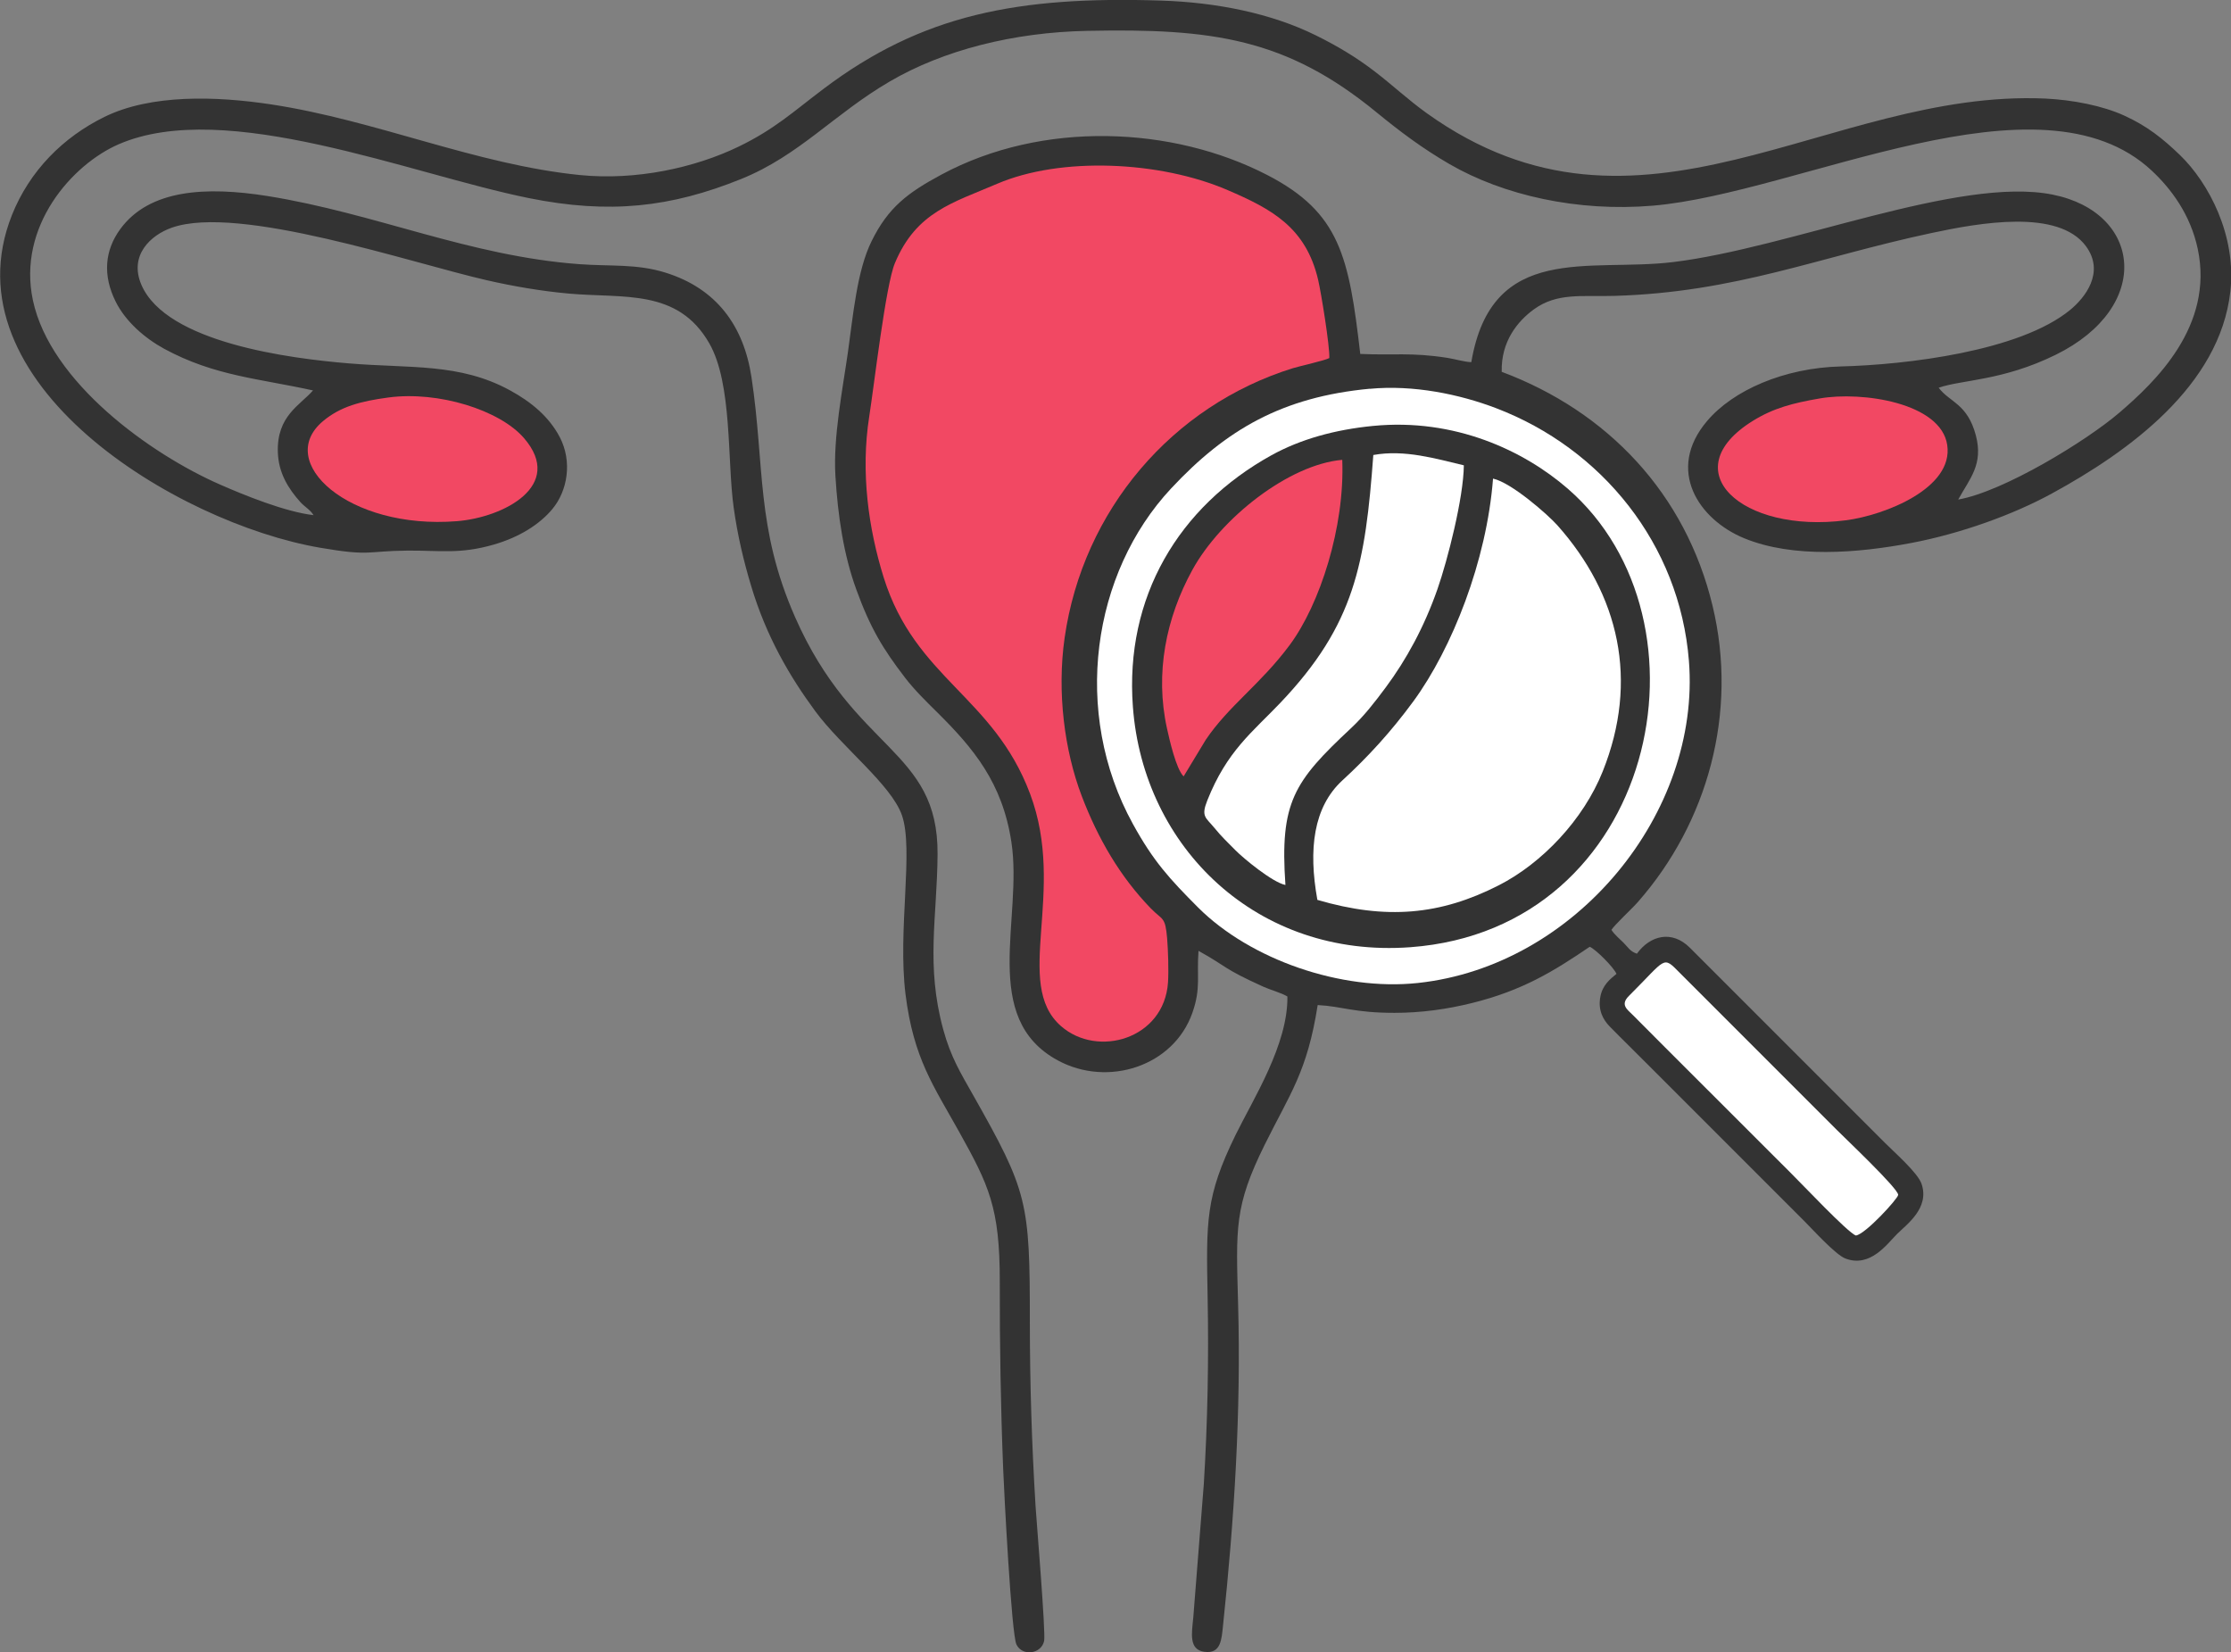
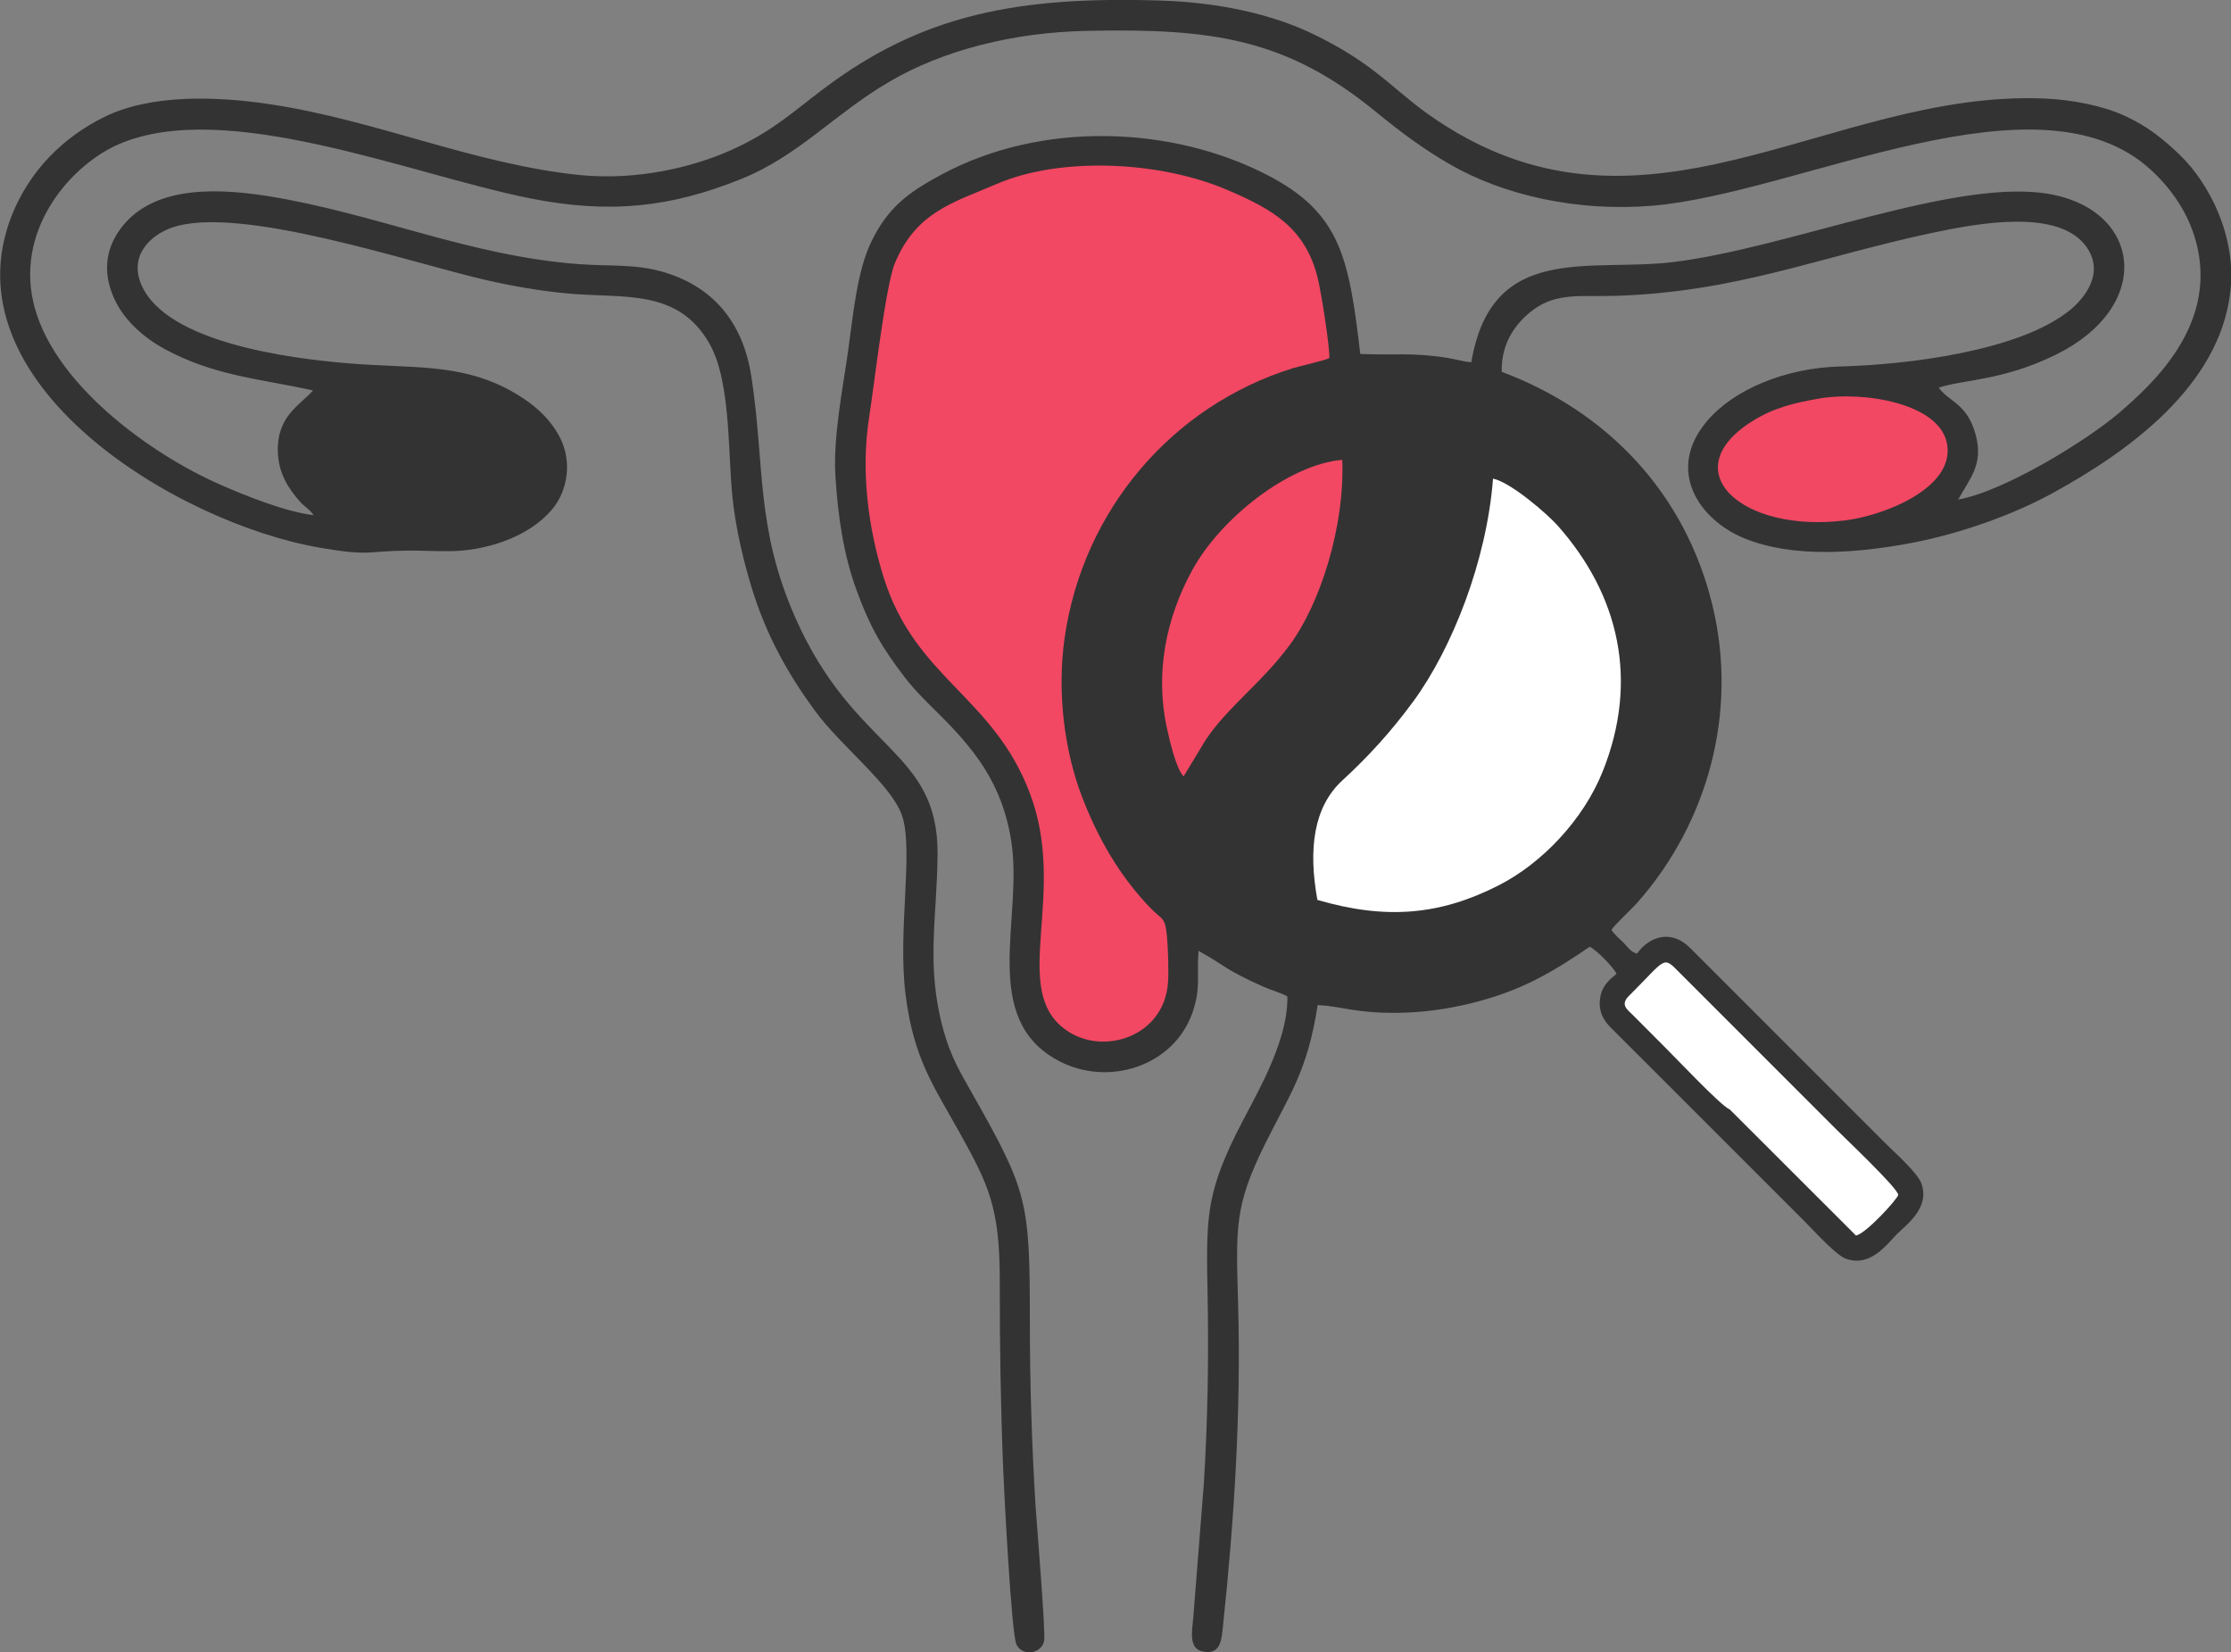
<svg xmlns="http://www.w3.org/2000/svg" xml:space="preserve" width="25.614mm" height="18.967mm" version="1.1" style="shape-rendering:geometricPrecision; text-rendering:geometricPrecision; image-rendering:optimizeQuality; fill-rule:evenodd; clip-rule:evenodd" viewBox="0 0 203.31 150.55">
  <rect x="0" y="0" width="203.31" height="150.55" fill="#808080" stroke="none" />
  <defs>
    <style type="text/css">
   
    .fil0 {fill:#333333}
    .fil2 {fill:#F24863}
    .fil1 {fill:white}
   
  </style>
  </defs>
  <g id="Layer_x0020_1">
    <g id="_2150471829632">
      <path class="fil0" d="M28.52 35.58c-1.16,1.34 -3.32,2.31 -3.2,5.65 0.07,1.87 0.93,3.27 2.06,4.53 0.37,0.41 0.92,0.71 1.19,1.18 -2.6,-0.3 -6.38,-1.85 -8.48,-2.77 -6.41,-2.8 -15.5,-9.35 -17.09,-16.8 -1.44,-6.74 3.57,-12.4 7.85,-14.24 9.73,-4.19 26.54,2.74 37.34,4.92 7.34,1.48 12.94,0.85 19.35,-1.74 5.3,-2.14 8.46,-5.92 13.55,-8.89 4.9,-2.86 11.27,-4.48 18.02,-4.61 11.32,-0.23 18.1,0.66 26.35,7.44 2.14,1.75 4.15,3.26 6.61,4.69 4.95,2.87 11.71,4.38 18.56,3.8 13.36,-1.14 35.26,-12.76 45.48,-3.17 1.73,1.62 3.5,3.96 4.17,7.11 1.49,7.03 -3.88,12.12 -7.13,14.91 -3.03,2.6 -10.56,7.2 -14.7,7.93 1.07,-1.94 2.3,-3.2 1.61,-5.84 -0.77,-2.92 -2.4,-3.02 -3.39,-4.35 2.13,-0.74 5.82,-0.62 10.66,-3 8.89,-4.37 7.86,-12.98 -0.29,-14.6 -8.5,-1.69 -23.92,4.86 -34.57,6.15 -7.65,0.93 -16.53,-1.85 -18.39,9.12 -0.62,-0.02 -1.48,-0.28 -2.17,-0.39 -3.32,-0.52 -4.93,-0.22 -7.95,-0.36 -1.03,-8.87 -1.85,-12.87 -8.45,-16.29 -8.63,-4.47 -20.49,-5.01 -29.72,-0.05 -3.07,1.65 -4.85,2.99 -6.36,6.06 -1.34,2.7 -1.69,6.81 -2.16,10.13 -0.49,3.42 -1.35,7.75 -1.14,11.25 0.22,3.61 0.74,7.18 1.91,10.38 1.28,3.53 2.45,5.43 4.42,8 0.88,1.15 1.94,2.18 2.92,3.15 3.32,3.29 5.97,6.43 6.79,11.86 1.06,6.98 -2.91,16.03 4.24,19.89 4.56,2.46 10.54,0.53 12.25,-4.34 0.8,-2.27 0.38,-3.35 0.56,-5.65 2.67,1.48 2.15,1.57 5.91,3.27 0.66,0.3 1.63,0.55 2.19,0.89 0.06,4.38 -3.11,9.33 -4.73,12.63 -2.74,5.61 -2.67,7.81 -2.54,14.76 0.11,5.66 -0,11.46 -0.35,17.08l-0.96 12.16c-0.13,1.35 -0.43,2.88 1,3.08 1.55,0.22 1.58,-1.15 1.72,-2.45 1.02,-9.65 1.64,-19.41 1.37,-29.16 -0.19,-7.02 -0.37,-8.96 2.44,-14.63 2.3,-4.64 3.86,-6.61 4.81,-12.69 2.26,0.12 3.3,0.71 7,0.71 2.45,-0 4.79,-0.33 7.09,-0.9 4.58,-1.14 7.42,-2.89 10.7,-5.12 0.56,0.23 2.2,1.89 2.44,2.47 -0.59,0.48 -1.27,1.02 -1.47,2.08 -0.23,1.23 0.25,2.09 0.84,2.7 1.19,1.22 2.32,2.3 3.53,3.53l14.26 14.26c0.7,0.7 2.79,3.01 3.69,3.36 2.27,0.88 3.81,-1.32 4.71,-2.22 0.88,-0.88 3,-2.37 2.24,-4.58 -0.35,-1.03 -2.61,-2.99 -3.33,-3.73l-14.26 -14.26c-1.22,-1.21 -2.31,-2.32 -3.53,-3.53 -1.64,-1.63 -3.62,-1.11 -4.82,0.55 -0.63,-0.21 -0.81,-0.59 -1.22,-1 -0.41,-0.41 -0.8,-0.71 -1.1,-1.17 0.31,-0.49 1.87,-1.92 2.41,-2.54 6.34,-7.21 9.16,-17.24 6.8,-27.01 -2.45,-10.16 -9.51,-17.67 -19.21,-21.3 -0.07,-2.78 1.46,-4.61 2.9,-5.67 2.15,-1.58 4.43,-1.16 7.39,-1.25 11.06,-0.33 18.46,-3.5 28.84,-5.72 4.44,-0.95 11.59,-2.22 14.11,1.19 1.76,2.39 -0.09,4.71 -1.45,5.82 -4.61,3.77 -14.96,4.99 -20.89,5.14 -5.16,0.13 -9.82,2.17 -12.19,4.98 -3.77,4.45 -0.77,8.97 3.4,10.68 4.47,1.83 10.33,1.35 15.19,0.43 4.5,-0.85 9.31,-2.58 12.85,-4.52 6.95,-3.79 15.28,-9.78 16.25,-18.39 0.58,-5.09 -1.97,-9.91 -4.59,-12.44 -1.57,-1.51 -2.97,-2.63 -5.04,-3.58 -1.99,-0.92 -4.73,-1.45 -7.24,-1.57 -19.82,-0.88 -36.84,15.3 -56.35,1.34 -1.73,-1.24 -3.08,-2.53 -4.78,-3.83 -1.63,-1.25 -3.35,-2.29 -5.34,-3.27 -4.02,-1.99 -9,-3.01 -14.15,-3.17 -12.97,-0.41 -21.72,1.25 -30.73,8.06 -2.71,2.04 -4.43,3.66 -7.74,5.26 -3.98,1.92 -9.32,3.09 -14.44,2.58 -9.52,-0.96 -18.53,-4.98 -28.15,-6.44 -5.02,-0.76 -10.94,-0.94 -15.18,1.14 -3.77,1.85 -6.82,4.91 -8.43,8.94 -6.08,15.3 15,28.08 28.09,30.32 4.66,0.8 4.19,0.29 7.97,0.26 2.96,-0.02 4.75,0.34 7.82,-0.54 2.34,-0.67 4.2,-1.84 5.37,-3.25 1.38,-1.66 1.84,-4.33 0.66,-6.57 -0.97,-1.84 -2.59,-3.19 -4.52,-4.24 -4.59,-2.51 -9.08,-1.99 -14.7,-2.46 -5.32,-0.44 -16.61,-1.87 -18.89,-7.15 -1.16,-2.69 0.83,-4.54 2.78,-5.22 6.11,-2.13 21.78,3.22 28.72,4.8 2.36,0.54 4.91,0.98 7.44,1.21 5.01,0.45 9.93,-0.47 12.8,4.52 2.12,3.68 1.63,10.68 2.23,14.98 0.36,2.57 0.9,4.84 1.6,7.17 1.37,4.56 3.48,8.19 5.84,11.39 2.38,3.23 6.92,6.69 7.89,9.47 1.1,3.13 -0.4,10.45 0.33,16.32 0.73,5.85 2.56,8.35 4.88,12.52 2.7,4.85 3.72,6.9 3.71,13.67 -0.01,5.77 0.08,11.37 0.31,17.09 0.08,2.03 0.75,15.04 1.21,15.97 0.53,1.09 2.25,0.88 2.52,-0.32 0.16,-0.73 -0.7,-11 -0.78,-12.29 -0.34,-5.53 -0.52,-11.2 -0.52,-16.77 0,-10.99 -0.19,-11.88 -5.19,-20.72 -1.13,-2 -2.02,-3.44 -2.7,-5.93 -1.61,-5.88 -0.56,-10.21 -0.52,-15.99 0.06,-9.61 -7.58,-9.31 -12.99,-21.61 -3.59,-8.17 -2.74,-13.74 -3.97,-21.86 -0.71,-4.67 -3.18,-8.07 -7.84,-9.52 -2.63,-0.82 -5.02,-0.56 -7.84,-0.77 -10.06,-0.74 -18.56,-4.63 -28.43,-6.21 -5.6,-0.89 -10.75,-0.61 -13.4,3 -1.44,1.96 -1.62,4.23 -0.43,6.62 0.9,1.81 2.64,3.33 4.44,4.31 4.59,2.48 8.59,2.69 13.57,3.79z" />
-       <path class="fil1" d="M124.84 35.42c-8,0.75 -13.11,3.73 -18.11,9.08 -7.2,7.7 -9.1,20.39 -3.49,30.58 1.86,3.39 3.33,4.99 5.94,7.61 4.76,4.75 13.03,7.63 20.03,6.88 14.44,-1.55 25.8,-15.54 24.7,-29.35 -0.84,-10.64 -7.95,-19.36 -17.58,-23.03 -3.33,-1.27 -7.54,-2.14 -11.51,-1.76z" />
-       <path class="fil0" d="M125.12 38.81c-3.46,0.34 -6.58,1.2 -9.25,2.67 -8.47,4.69 -13.38,12.93 -12.63,22.92 0.95,12.84 11.34,22.94 25.29,21.91 22.42,-1.66 28.23,-29.75 14.33,-41.79 -3.98,-3.45 -10.28,-6.44 -17.73,-5.71z" />
      <path class="fil2" d="M121.14 32.63c0.05,-1.09 -0.75,-5.98 -1.02,-7.14 -1.12,-4.77 -4.22,-6.44 -8.25,-8.17 -6.18,-2.66 -15.21,-3.06 -21.01,-0.57 -4,1.72 -7.36,2.55 -9.31,7.23 -0.84,2.01 -1.88,11.05 -2.34,13.99 -0.79,5.05 -0.07,10.19 1.32,14.65 2.89,9.23 10,10.81 13.34,19.71 3.36,8.94 -1.61,17.3 2.82,21.17 3.33,2.92 9.4,1.18 9.75,-3.98 0.07,-1.08 0.01,-2.93 -0.08,-4.02 -0.17,-2.02 -0.41,-1.62 -1.49,-2.73 -2.8,-2.89 -4.81,-6.35 -6.29,-10.23 -1.58,-4.14 -2.27,-9.49 -1.56,-14.43 1.67,-11.63 9.8,-21.14 20.8,-24.56 0.62,-0.19 2.95,-0.71 3.31,-0.92z" />
      <path class="fil1" d="M120.06 82c6.25,1.83 11.18,1.39 16.5,-1.32 3.96,-2.01 7.74,-5.99 9.5,-10.4 3.3,-8.26 1.51,-16.08 -4.15,-22.43 -0.84,-0.94 -4.16,-3.87 -5.85,-4.24 -0.58,7.53 -3.74,15.48 -7.25,20.28 -2.06,2.81 -4.19,5.12 -6.48,7.22 -2.64,2.43 -3.11,6.27 -2.28,10.88z" />
-       <path class="fil1" d="M117.14 80.63c-0.52,-7.52 0.76,-9.4 5.96,-14.26 1.23,-1.15 2.19,-2.4 3.18,-3.73 1.88,-2.53 3.51,-5.51 4.72,-8.97 0.92,-2.64 2.37,-8.3 2.4,-11.27 -2.54,-0.6 -5.4,-1.46 -8.25,-0.94 -0.73,9.87 -1.67,15.44 -8.48,22.59 -2.54,2.67 -4.85,4.36 -6.65,8.89 -0.59,1.48 -0.14,1.54 0.65,2.5 0.65,0.8 1.24,1.35 1.92,2.04 0.71,0.72 3.36,2.92 4.55,3.16z" />
      <path class="fil2" d="M107.86 70.75l2.02 -3.34c2.1,-3.11 4.98,-5.05 7.63,-8.61 2.77,-3.71 5.05,-10.78 4.81,-16.9 -4.88,0.42 -11.08,5.33 -13.66,10.03 -2.39,4.35 -3.43,9.4 -2.31,14.46 0.22,0.99 0.83,3.71 1.52,4.36z" />
      <path class="fil2" d="M165.81 36.31c-2.43,0.42 -4.18,0.87 -6.06,2.03 -7.32,4.53 -1.04,10.3 8.46,9.07 3.56,-0.46 9.83,-2.93 9.24,-6.86 -0.57,-3.85 -7.76,-4.92 -11.64,-4.24z" />
-       <path class="fil2" d="M35.39 36.22c-2.53,0.34 -4.36,0.82 -5.95,2.15 -4.45,3.72 2.32,9.91 12.2,9.12 4.26,-0.34 9.84,-3.24 6.12,-7.56 -2.21,-2.57 -7.82,-4.32 -12.37,-3.71z" />
-       <path class="fil1" d="M169.13 112.58c0.88,-0.13 3.83,-3.36 3.85,-3.7 0.03,-0.56 -4.88,-5.2 -5.57,-5.9l-14.33 -14.33c-1.59,-1.61 -1.18,-1.34 -4.63,2.09 -0.83,0.82 -0.16,1.24 0.36,1.76 1,0.99 1.89,1.91 2.89,2.9l11.51 11.5c0.89,0.87 5.21,5.46 5.92,5.68z" />
+       <path class="fil1" d="M169.13 112.58c0.88,-0.13 3.83,-3.36 3.85,-3.7 0.03,-0.56 -4.88,-5.2 -5.57,-5.9l-14.33 -14.33c-1.59,-1.61 -1.18,-1.34 -4.63,2.09 -0.83,0.82 -0.16,1.24 0.36,1.76 1,0.99 1.89,1.91 2.89,2.9c0.89,0.87 5.21,5.46 5.92,5.68z" />
    </g>
  </g>
</svg>